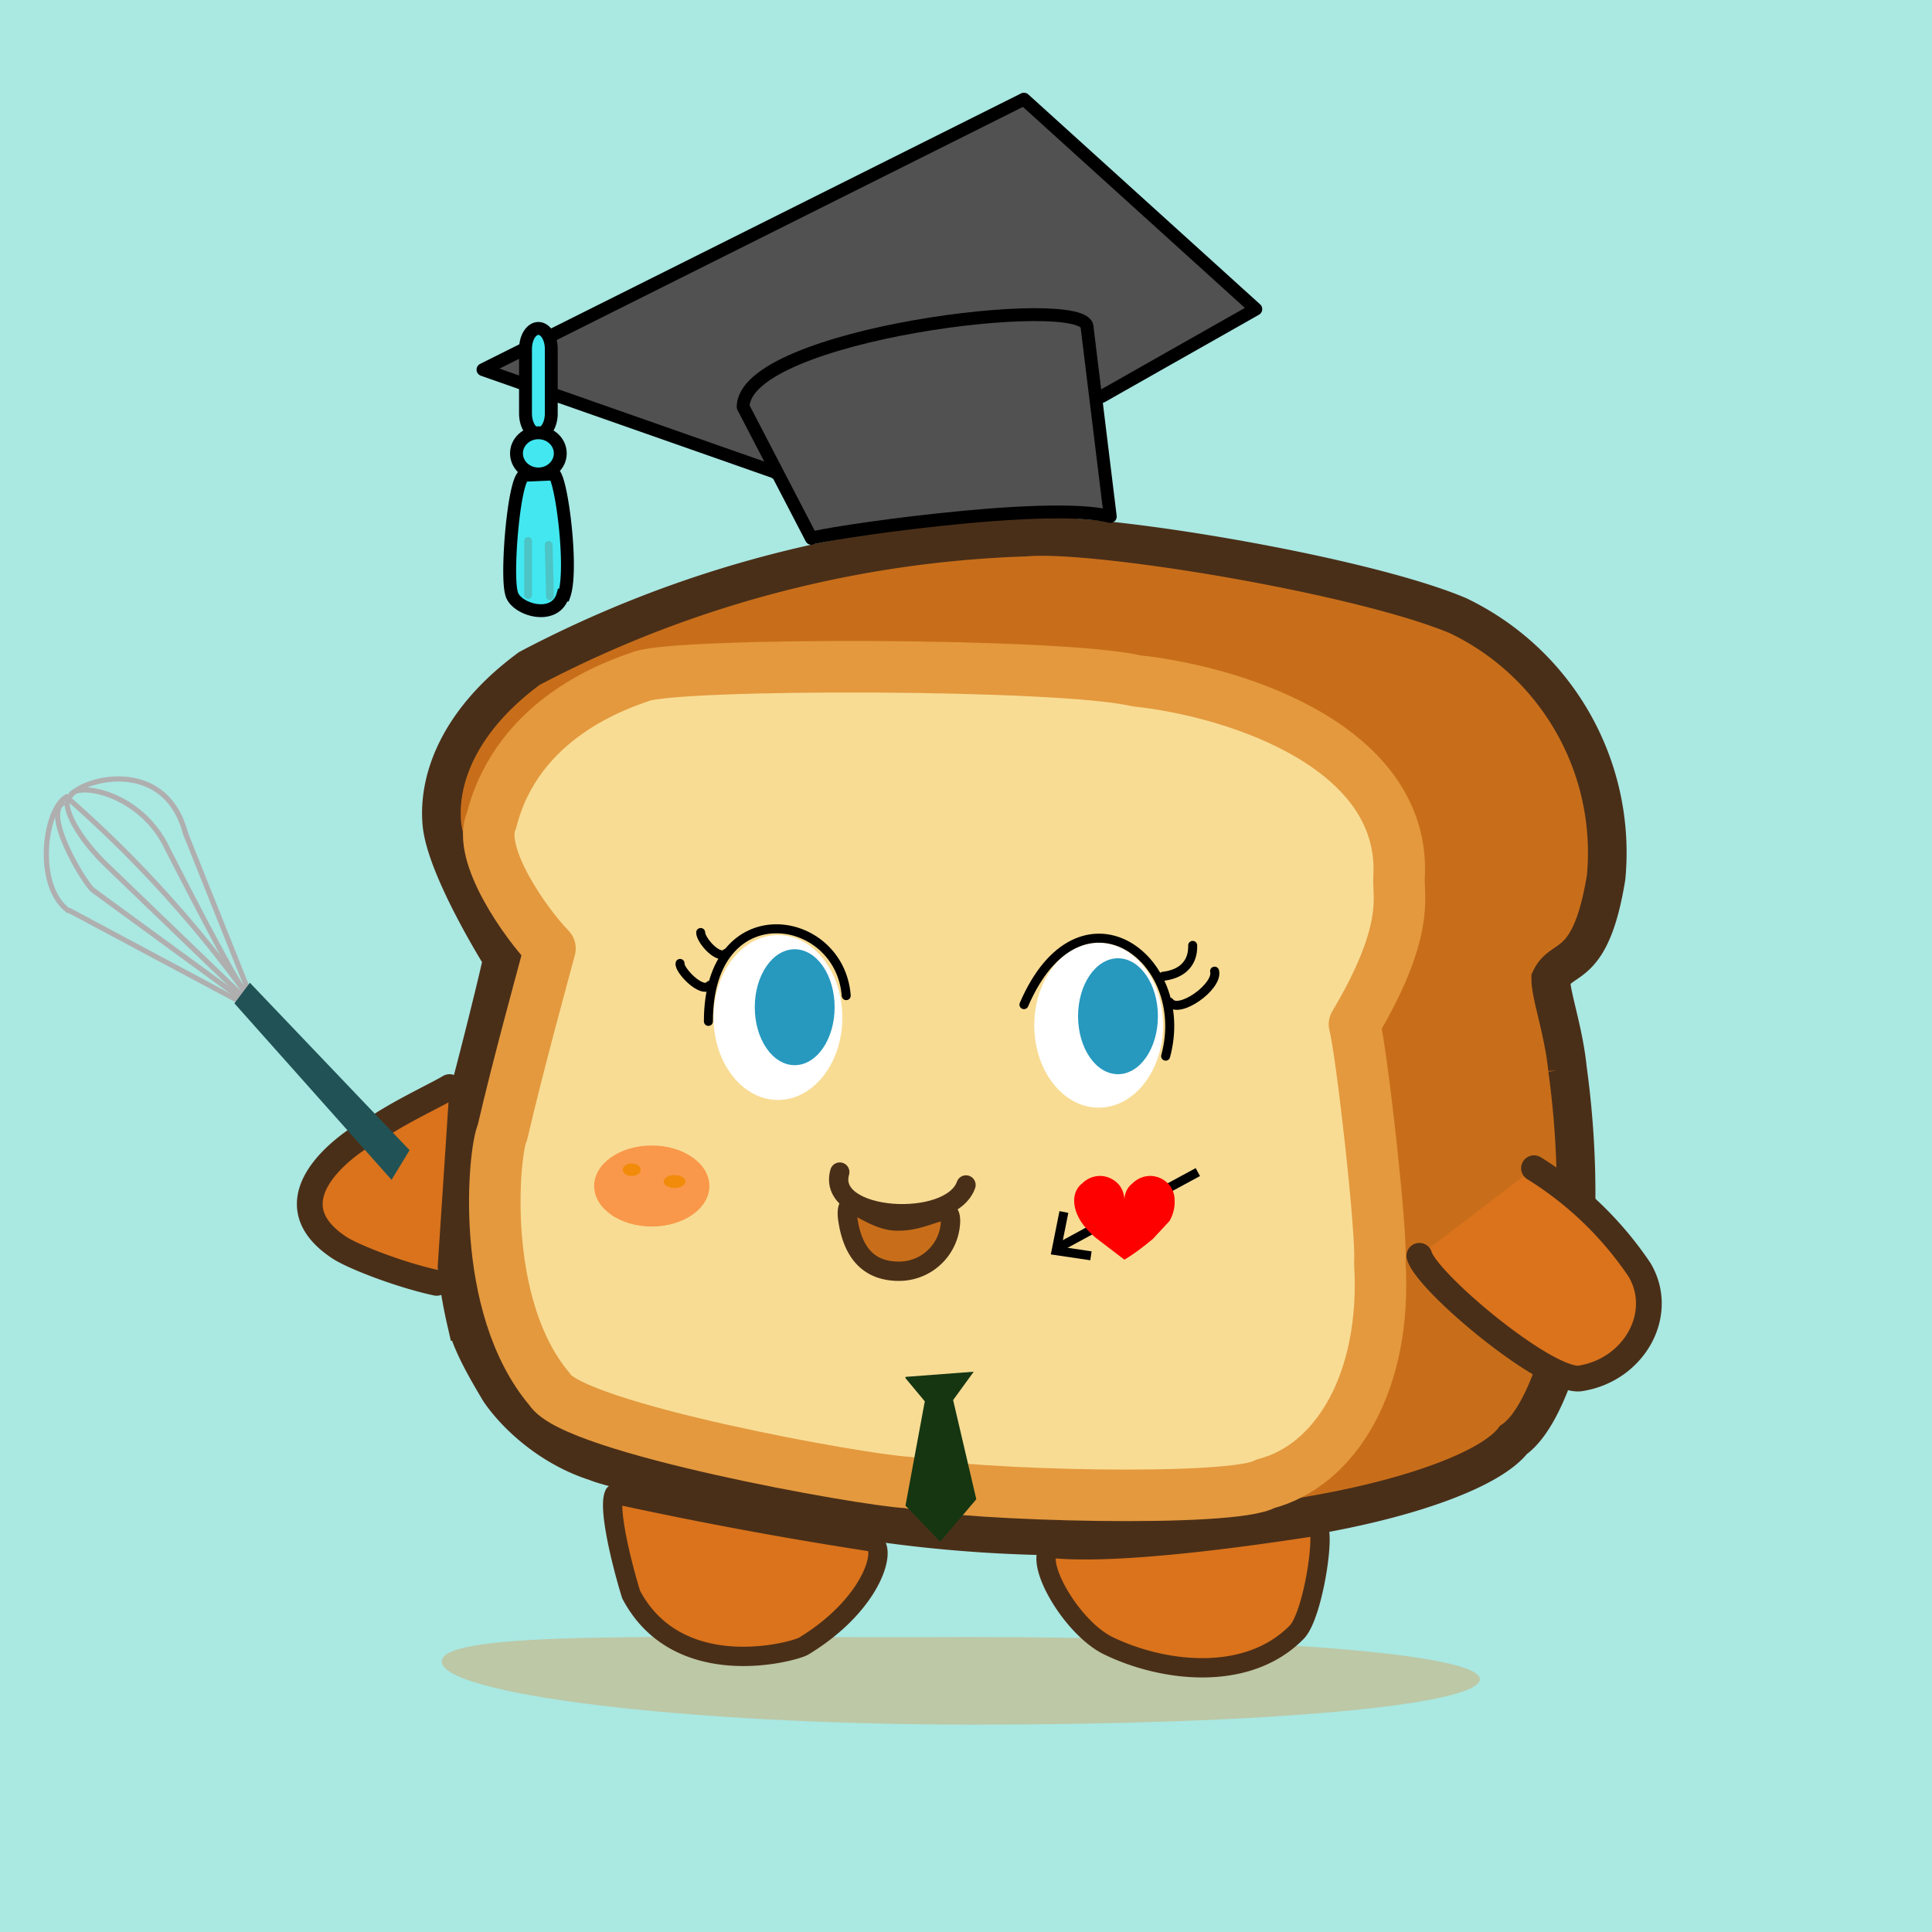
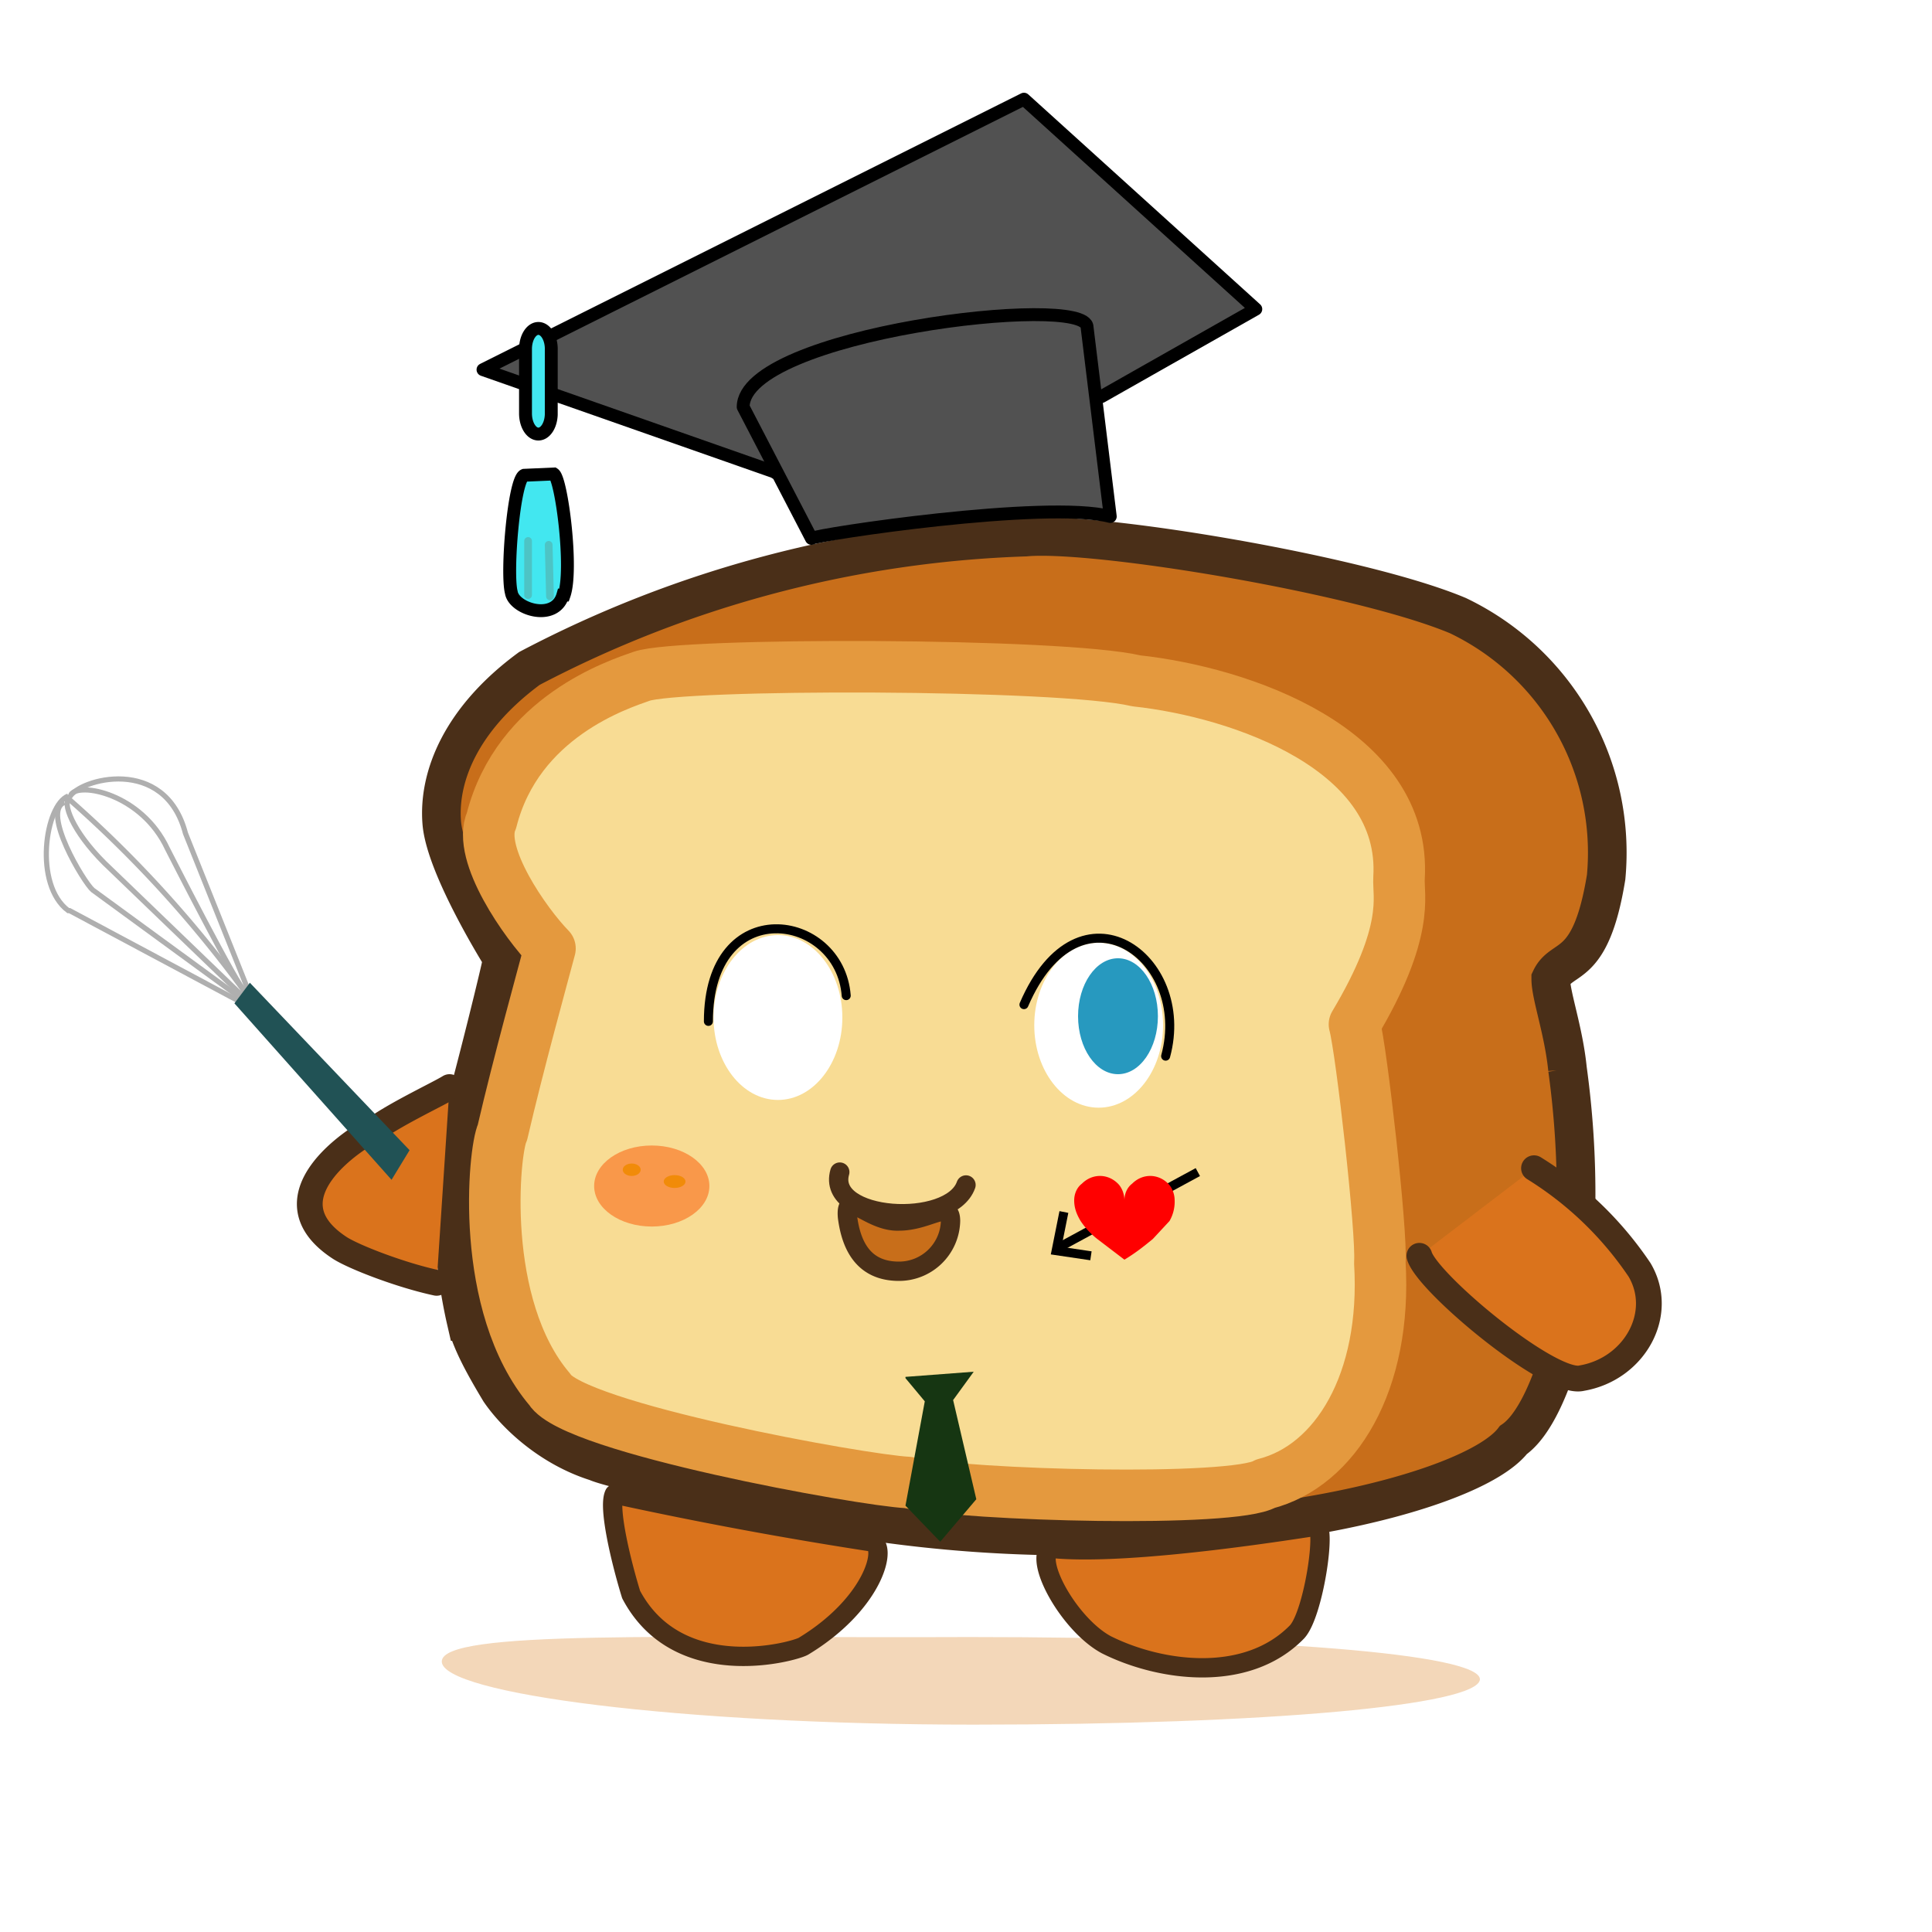
<svg xmlns="http://www.w3.org/2000/svg" preserveAspectRatio="xMinYMin meet" viewBox="0 0 150 150">
-   <path d="M0 0h150v150H0V0Z" fill="#aae8e2" />
  <path d="M39 74.4s-4.4-7-4.7-10.5c-.3-3.6 1.5-8.1 6.8-12a88.9 88.9 0 0 1 38.5-10.2c5.4-.5 26 2.9 33.6 6.1a20.4 20.4 0 0 1 11.5 20.3c-1.2 7.4-3.4 6-4.3 7.9 0 1.3 1 4 1.3 7a71 71 0 0 1-.2 20.8c-1 3.8-2.4 6.9-4 8-1.6 2.1-7.2 4.3-14.8 5.7a107.5 107.5 0 0 1-35.8.5c-4.5-.7-19.1-3.8-20.6-4.5-3.5-1.1-6.2-3.6-7.5-5.5-1.2-2-2.2-3.8-2.6-5.4a39 39 0 0 1-.4-15.5c.8-2.6 3.4-13.1 3.2-12.7Z" fill="#c86e1a" stroke-width="3" stroke="#4A2F18" />
  <path d="M42.7 73.64c-1.87-1.91-5.7-7.34-4.54-9.94 2.05-8.07 9.9-10.57 11.64-11.19 2.92-1.05 32.56-1.04 38.42.35 8.13.88 21.01 5.3 20.4 15.31-.08 1.4.87 4.1-3.46 11.36.54 1.95 2.15 16.16 1.97 18.5.56 9.31-3.46 15.78-8.89 17.17-2.43 1.46-22.96.93-27.76-.1-3.53-.17-25.99-4.23-27.8-7.23-5.52-6.5-4.35-18.55-3.67-19.95 1.24-5.35 3.14-12.2 3.69-14.28Z" stroke="#E4993E" fill="#F8DC94" stroke-linecap="round" paint-order="fill" stroke-width="4" stroke-linejoin="round" />
  <ellipse cx="50.603" cy="92.082" rx="4.474" ry="3.146" style="fill:#F9984A" />
  <ellipse cx="49.046" cy="90.818" rx="0.696" ry="0.482" style="fill:#f18b09" />
  <ellipse cx="52.376" cy="91.734" rx="0.845" ry="0.499" style="fill:#f18b09" />
  <path d="M114.9 130.4c-.2 2-16.4 3.5-39.3 3.5-22.8 0-41.3-2.4-41.3-4.9 0-2.5 18.1-1.8 41-1.9 22.8 0 39.7 1.3 39.6 3.3Z" fill="#de8e3a" fill-opacity="0.353" />
  <path d="M47.7 116c-.5 1 .5 5.2 1.3 7.8 3.7 7 12.8 4.4 13.4 4 5.6-3.4 6.6-8 5.2-8.1a326 326 0 0 1-19.9-3.7ZM81.5 120.2c-1.2 1.1 1.6 6 4.4 7.5 4.2 2.1 10.9 3 14.8-1 1.3-1.4 2.3-8.3 1.5-8.2-.3 0-14.4 2.4-20.7 1.7Z" fill="#DA731C" stroke="#4A2F18" stroke-linejoin="round" stroke-width="1.5" />
  <path d="M119.1 90.7a27 27 0 0 1 8.2 7.9c2 3.4-.4 7.7-4.5 8.4-2.4.6-12-7.4-12.6-9.5M34.9 84.4c-.8.5-4 2-5.7 3.2-1.6.7-8.8 5.4-2.8 9.3 1.1.7 4.7 2.1 7.5 2.7" stroke-linecap="round" stroke-width="2" fill="#DA731C" stroke="#4A2F18" />
  <path d="M65.2 91c-1.1 3.8 8.6 4.4 9.8 1" fill="none" stroke-linecap="round" stroke="#4A2F18" stroke-width="1.5" />
  <path d="M73.8 94.8a4 4 0 0 1-4 3.9c-2.7 0-3.7-1.9-4-4.2-.2-2.3 1.7.4 4 .3 2.3 0 4-1.7 4 0Z" stroke="#4A2F18" fill="#C86E1A" stroke-width="1.5" />
  <path d="m60.3 36.7-22.8-8 42-21L97.5 24l-12 6.8-25.3 5.9Z" stroke="#000" fill="#515151" stroke-linejoin="round" />
  <path d="M63 41.8c.4-.3 18.2-3 23.2-1.7l-1.8-14.7c0-2.7-26.7.5-26.7 6.2L63 41.8Z" stroke="#000" fill="#515151" stroke-linecap="round" stroke-linejoin="round" />
  <path d="M41.8 25.5a1 1.6 0 0 1 1 1.7v5a1 1.6 0 0 1-1 1.5 1 1.6 0 0 1-1-1.6v-5a1 1.6 0 0 1 1-1.6ZM43.8 46.2c.7-2-.2-9-.8-9.4l-2.3.1c-.8.3-1.4 7.6-1 9.1.2 1.3 3.4 2.3 4 .2Z" stroke="#000" fill="#42E7F0" />
  <path d="M41 42v4.2M42.6 42.3l.1 4" fill="none" stroke="#4DC4C5" stroke-linecap="round" stroke-width=".6" />
-   <ellipse cx="41.8" cy="35.2" rx="1.7" ry="1.6" fill="#42E7F0" stroke="#000" />
  <ellipse cx="60.4" cy="79" rx="5" ry="6.4" fill="#FFF" />
  <ellipse cx="85.3" cy="79.6" rx="5" ry="6.4" fill="#FFF" />
-   <ellipse cx="61.7" cy="78.2" rx="3.1" ry="4.5" fill="#2799BF" />
  <ellipse cx="86.8" cy="78.9" rx="3.1" ry="4.5" fill="#2799BF" />
-   <path d="M55.1 76.5c-.6.7-2.4-1.2-2.3-1.7m3.6-.8c-.6.6-2-1-2-1.6m38.2 1c0 .3.1 2.1-2.3 2.4m4-.4c.3 1.2-2.8 3.4-3.5 2.4" stroke="#000" fill="none" stroke-linecap="round" stroke-width=".7" />
  <path d="M79.5 78c4.3-10 13.1-3.7 11 4M55 79.3c0-10 10.2-8.5 10.7-2" stroke="#000" fill="none" stroke-linecap="round" stroke-width=".7" />
  <path d="m18.5 77.7-13.1-7h-.1c-2.7-2-1.8-8.2 0-8.9" fill="none" stroke-width=".4" stroke="#AFAFAF" />
  <path d="M18.7 77.5 7.2 69.1c-.7-.6-4-6.1-2.2-6.8" fill="none" stroke-width=".4" stroke="#AFAFAF" />
  <path d="M18.8 77.3 8.1 67c-2.5-2.5-3.3-4.7-2.7-5.1" fill="none" stroke-width=".4" stroke="#AFAFAF" />
  <path d="M19 77A91.8 91.8 0 0 0 5.3 62" fill="none" stroke-width=".4" stroke="#AFAFAF" />
  <path d="M19 76.9c-.3.2-6-11-6-11-2-4.3-6.9-5.2-7.5-4.2" fill="none" stroke-width=".4" stroke="#AFAFAF" />
  <path d="m19.2 76.7-4.8-12c-1.6-6.1-8.3-4.2-9-2.8" fill="none" stroke-width=".4" stroke="#AFAFAF" />
  <path d="m19.4 76.3-1.2 1.6 12.2 13.7 1.4-2.3-12.4-13Z" fill="#215255" />
  <path d="M82.3 96.8 93 91" stroke="#000" fill="none" stroke-width=".7" />
  <path d="m87.3 97.8-2.1-1.6a6 6 0 0 1-1.3-1.4c-.3-.5-.5-1-.5-1.6 0-.5.2-1 .6-1.3.4-.4.9-.6 1.4-.6.5 0 1 .2 1.4.6.3.3.5.8.5 1.3 0-.5.2-1 .6-1.3.4-.4.9-.6 1.4-.6.5 0 1 .2 1.4.6.3.3.5.8.5 1.3a3 3 0 0 1-.4 1.6l-1.3 1.4c-.5.4-1.2 1-2.2 1.6Z" fill="red" />
  <path d="m84.7 97.5-2.7-.4.6-3" stroke="#000" fill="none" stroke-width=".7" />
  <path d="m70.3 107 1.5 1.8-1.5 8.1 2.7 2.8 2.8-3.3-1.8-7.7 1.6-2.2-5.3.4Z" fill="#163612" />
</svg>